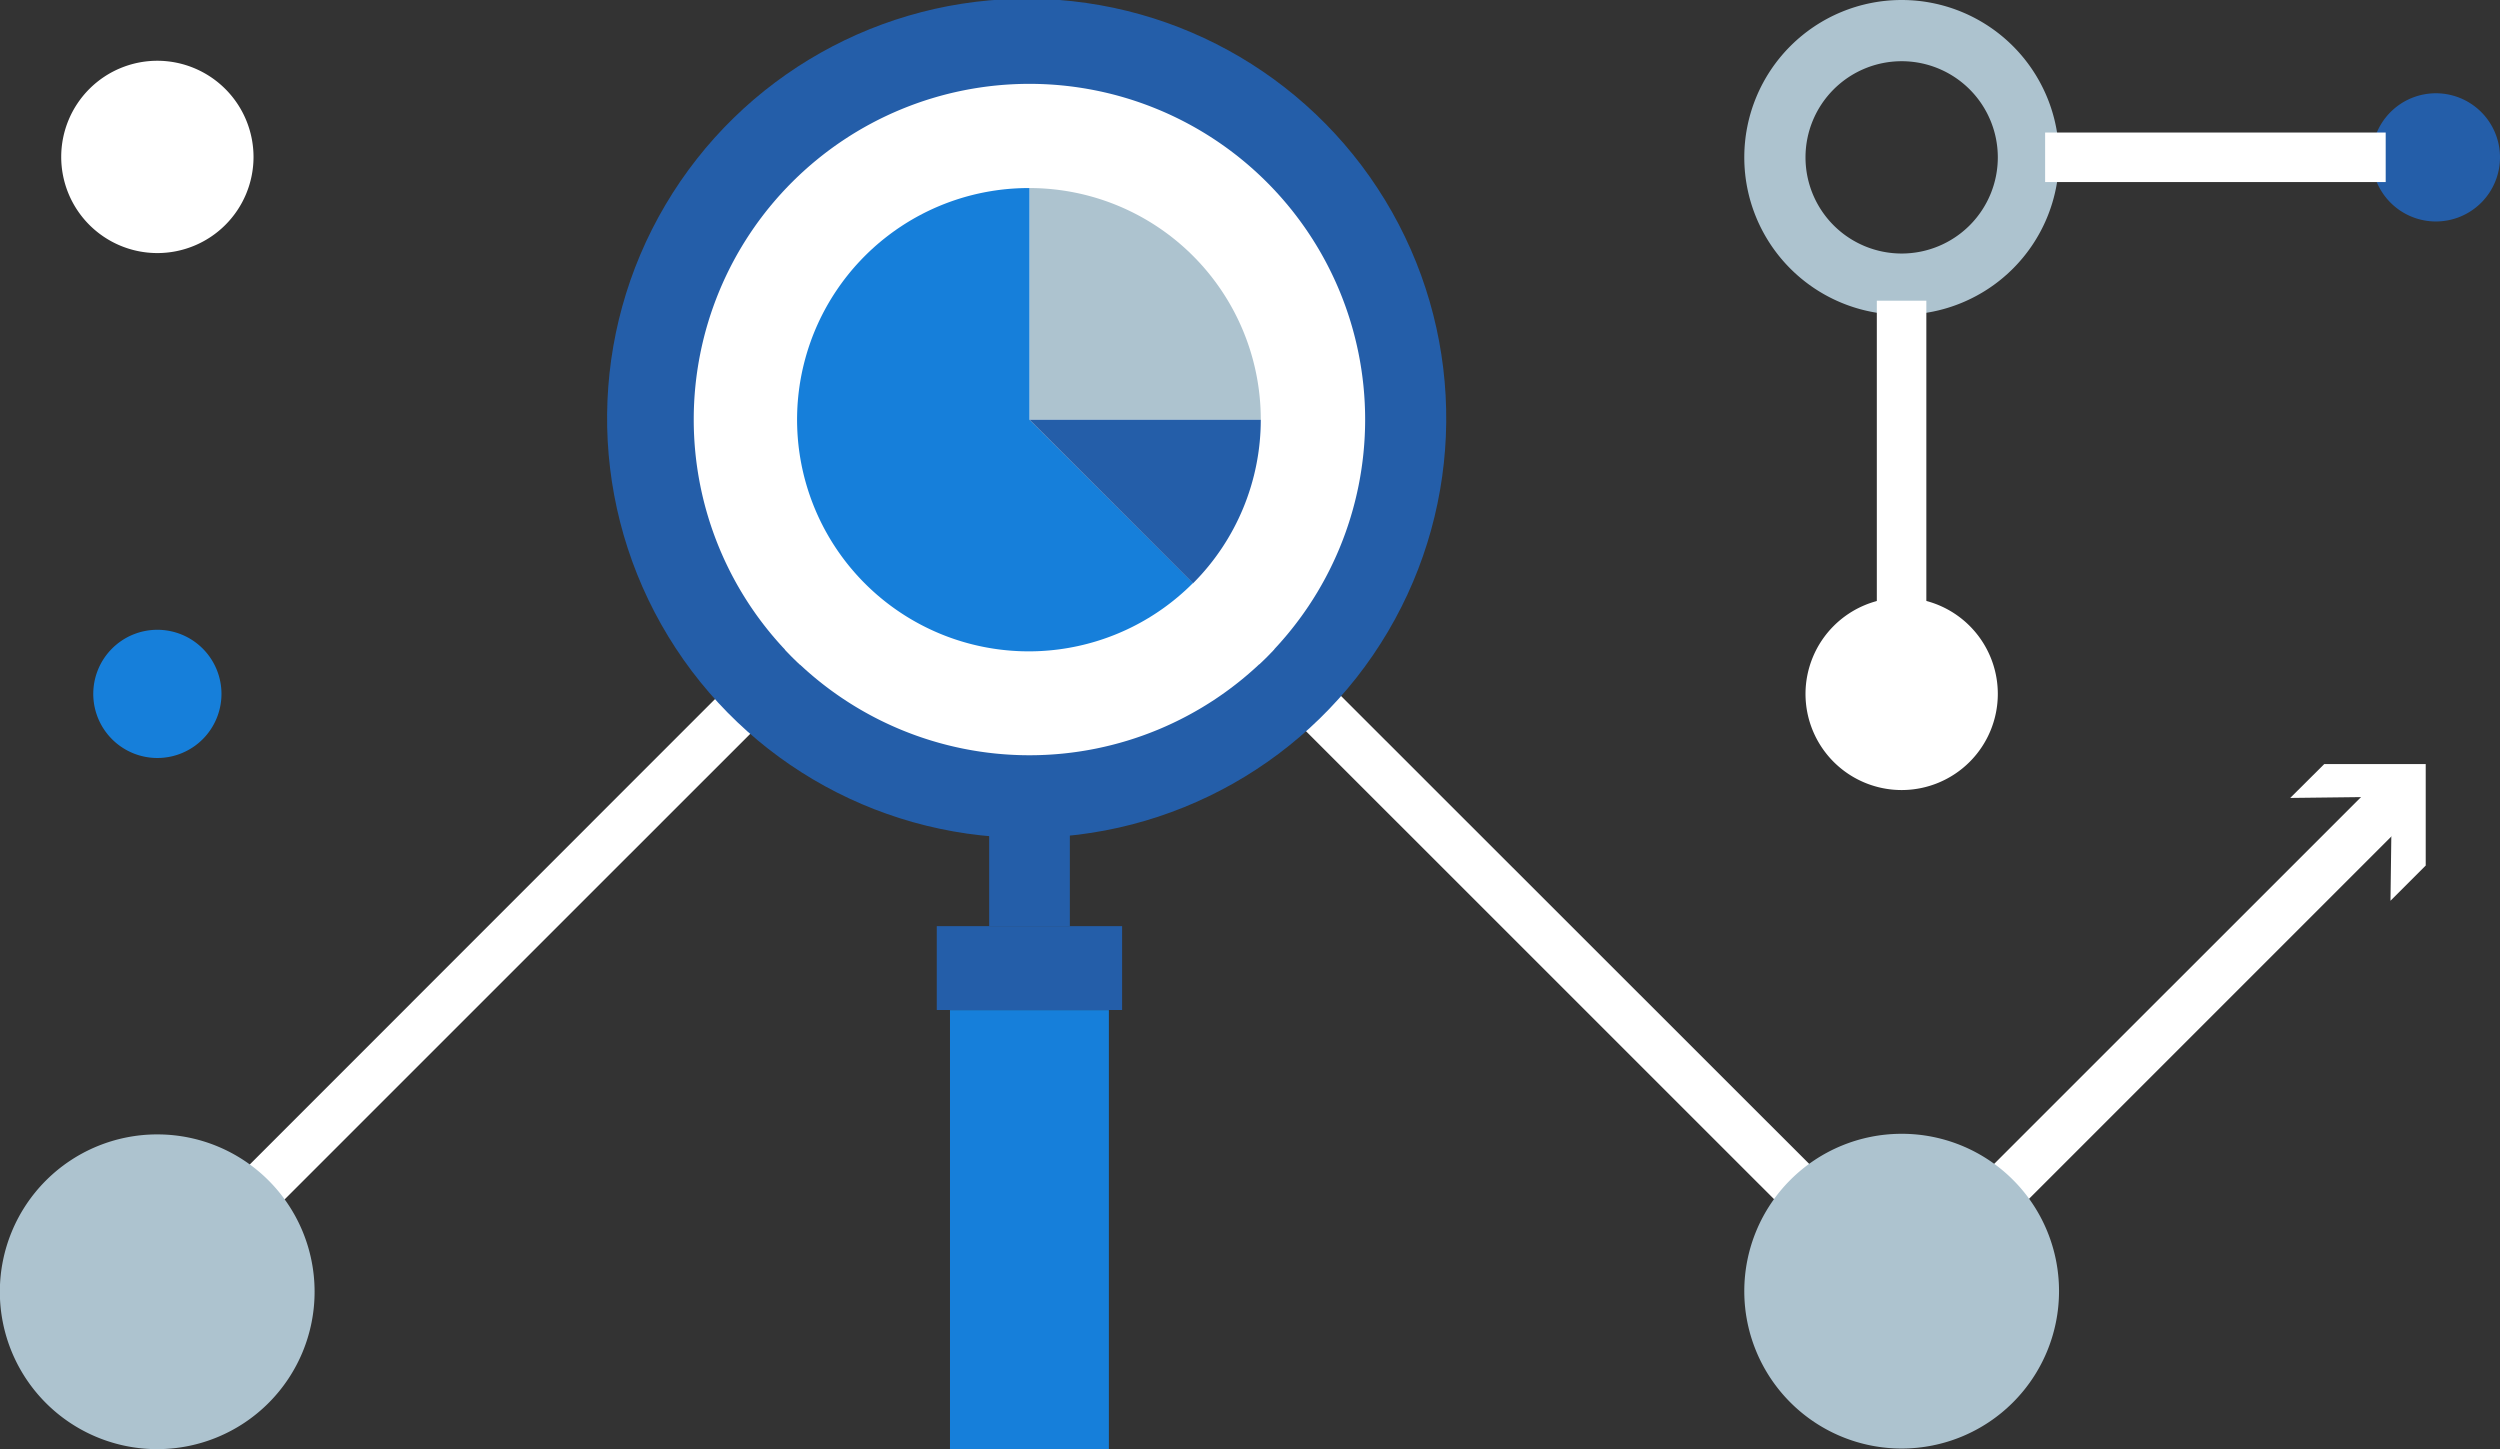
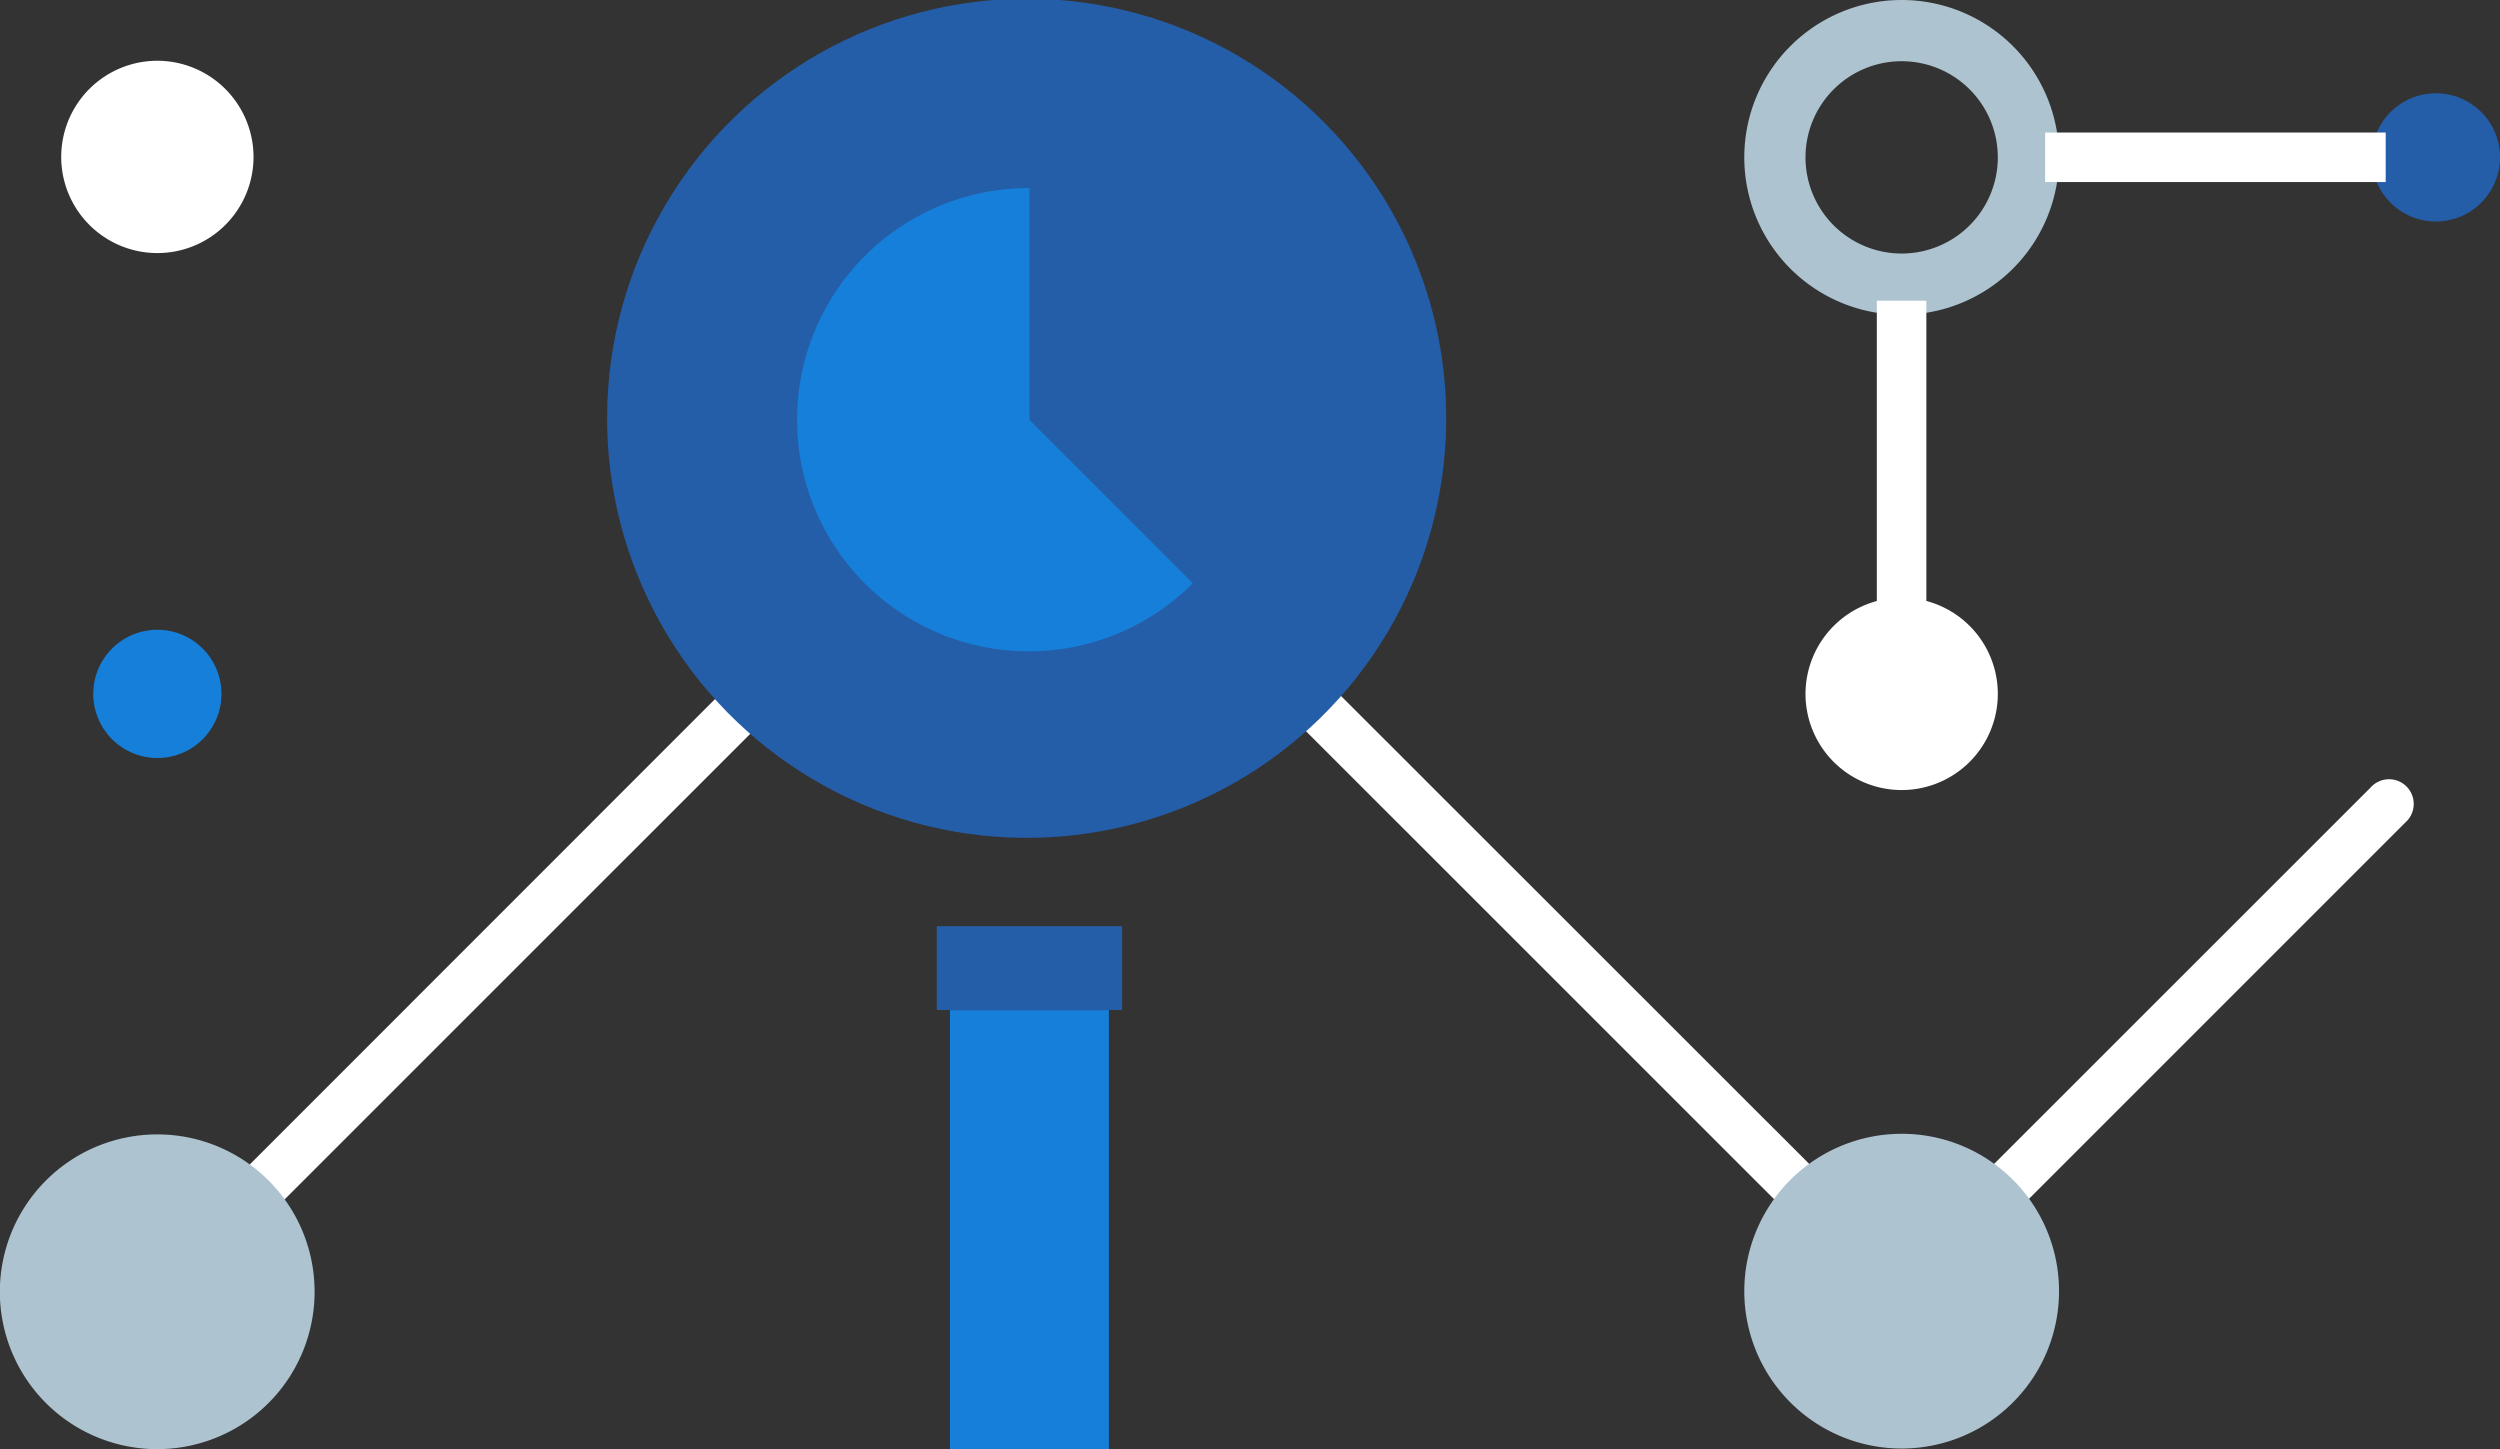
<svg xmlns="http://www.w3.org/2000/svg" viewBox="0 0 164.58 95.39">
  <rect x="0" y="0" width="164.58" height="95.39" fill="#333333" stroke="none" />
  <defs>
    <style>.cls-1{fill:none;}.cls-2,.cls-5{fill:#fff;}.cls-2{stroke:#fff;stroke-miterlimit:10;stroke-width:1.83px;}.cls-3{fill:#adc3cf;}.cls-4{fill:#245ea9;}.cls-6{fill:#167fda;}.cls-7{clip-path:url(#clip-path);}</style>
    <clipPath id="clip-path">
-       <path class="cls-1" d="M89.87,27.62a22.1,22.1,0,1,1-22.1-22.1A22.1,22.1,0,0,1,89.87,27.62Z" />
-     </clipPath>
+       </clipPath>
  </defs>
  <g id="Layer_2" data-name="Layer 2">
    <g id="Module_2" data-name="Module 2">
      <path class="cls-2" d="M125.19,85.75a.73.73,0,0,1-.51-.21L67.77,28.64,10.86,85.54a.71.71,0,0,1-1-1L67.27,27.11a.71.71,0,0,1,1,0L125.19,84l31.54-31.53a.71.71,0,1,1,1,1l-32,32A.73.73,0,0,1,125.19,85.75Z" />
      <path class="cls-3" d="M20.71,85A10.36,10.36,0,1,1,10.36,74.68,10.35,10.35,0,0,1,20.71,85Z" />
      <path class="cls-3" d="M135.55,85a10.36,10.36,0,1,1-10.36-10.36A10.35,10.35,0,0,1,135.55,85Z" />
-       <rect class="cls-4" x="65.12" y="54.63" width="5.31" height="6.35" />
      <circle class="cls-4" cx="67.77" cy="27.62" r="27.62" transform="matrix(0.01, -1, 1, 0.01, 39.29, 95.03)" />
-       <path class="cls-5" d="M89.87,27.62a22.1,22.1,0,1,1-22.1-22.1A22.1,22.1,0,0,1,89.87,27.62Z" />
      <rect class="cls-6" x="62.54" y="66.5" width="10.46" height="28.9" />
      <rect class="cls-4" x="61.67" y="60.97" width="12.2" height="5.52" />
      <g class="cls-7">
        <path class="cls-5" d="M52.15,44a.73.73,0,0,1-.51-.21.71.71,0,0,1,0-1L67.27,27.11a.73.73,0,0,1,1,0L83.9,42.74a.71.71,0,1,1-1,1L67.77,28.64,52.66,43.75A.73.73,0,0,1,52.15,44Z" />
      </g>
-       <path class="cls-3" d="M67.77,12.38V27.63H83A15.24,15.24,0,0,0,67.77,12.38Z" />
      <path class="cls-6" d="M67.77,27.63V12.38a15.25,15.25,0,1,0,10.77,26Z" />
      <path class="cls-4" d="M67.77,27.63,78.54,38.4A15.25,15.25,0,0,0,83,27.63Z" />
      <path class="cls-5" d="M125.19,39.35a6.33,6.33,0,1,1-6.33,6.33A6.34,6.34,0,0,1,125.19,39.35Z" />
      <path class="cls-3" d="M125.19,0a10.36,10.36,0,1,0,10.36,10.36A10.36,10.36,0,0,0,125.19,0Zm0,16.69a6.33,6.33,0,1,1,6.33-6.33A6.33,6.33,0,0,1,125.19,16.69Z" />
      <path class="cls-4" d="M164.58,10.36a4.22,4.22,0,1,1-4.22-4.22A4.22,4.22,0,0,1,164.58,10.36Z" />
      <rect class="cls-2" x="124.47" y="20.71" width="1.43" height="18.64" />
      <rect class="cls-2" x="135.55" y="9.64" width="20.59" height="1.43" />
      <path class="cls-5" d="M16.69,10.36A6.33,6.33,0,1,1,10.36,4,6.34,6.34,0,0,1,16.69,10.36Z" />
      <path class="cls-6" d="M14.58,45.68a4.22,4.22,0,1,1-4.22-4.22A4.22,4.22,0,0,1,14.58,45.68Z" />
-       <polygon class="cls-5" points="153.01 50.3 150.77 52.53 157.46 52.45 157.37 59.3 159.69 56.98 159.69 50.3 153.01 50.3" />
    </g>
  </g>
</svg>